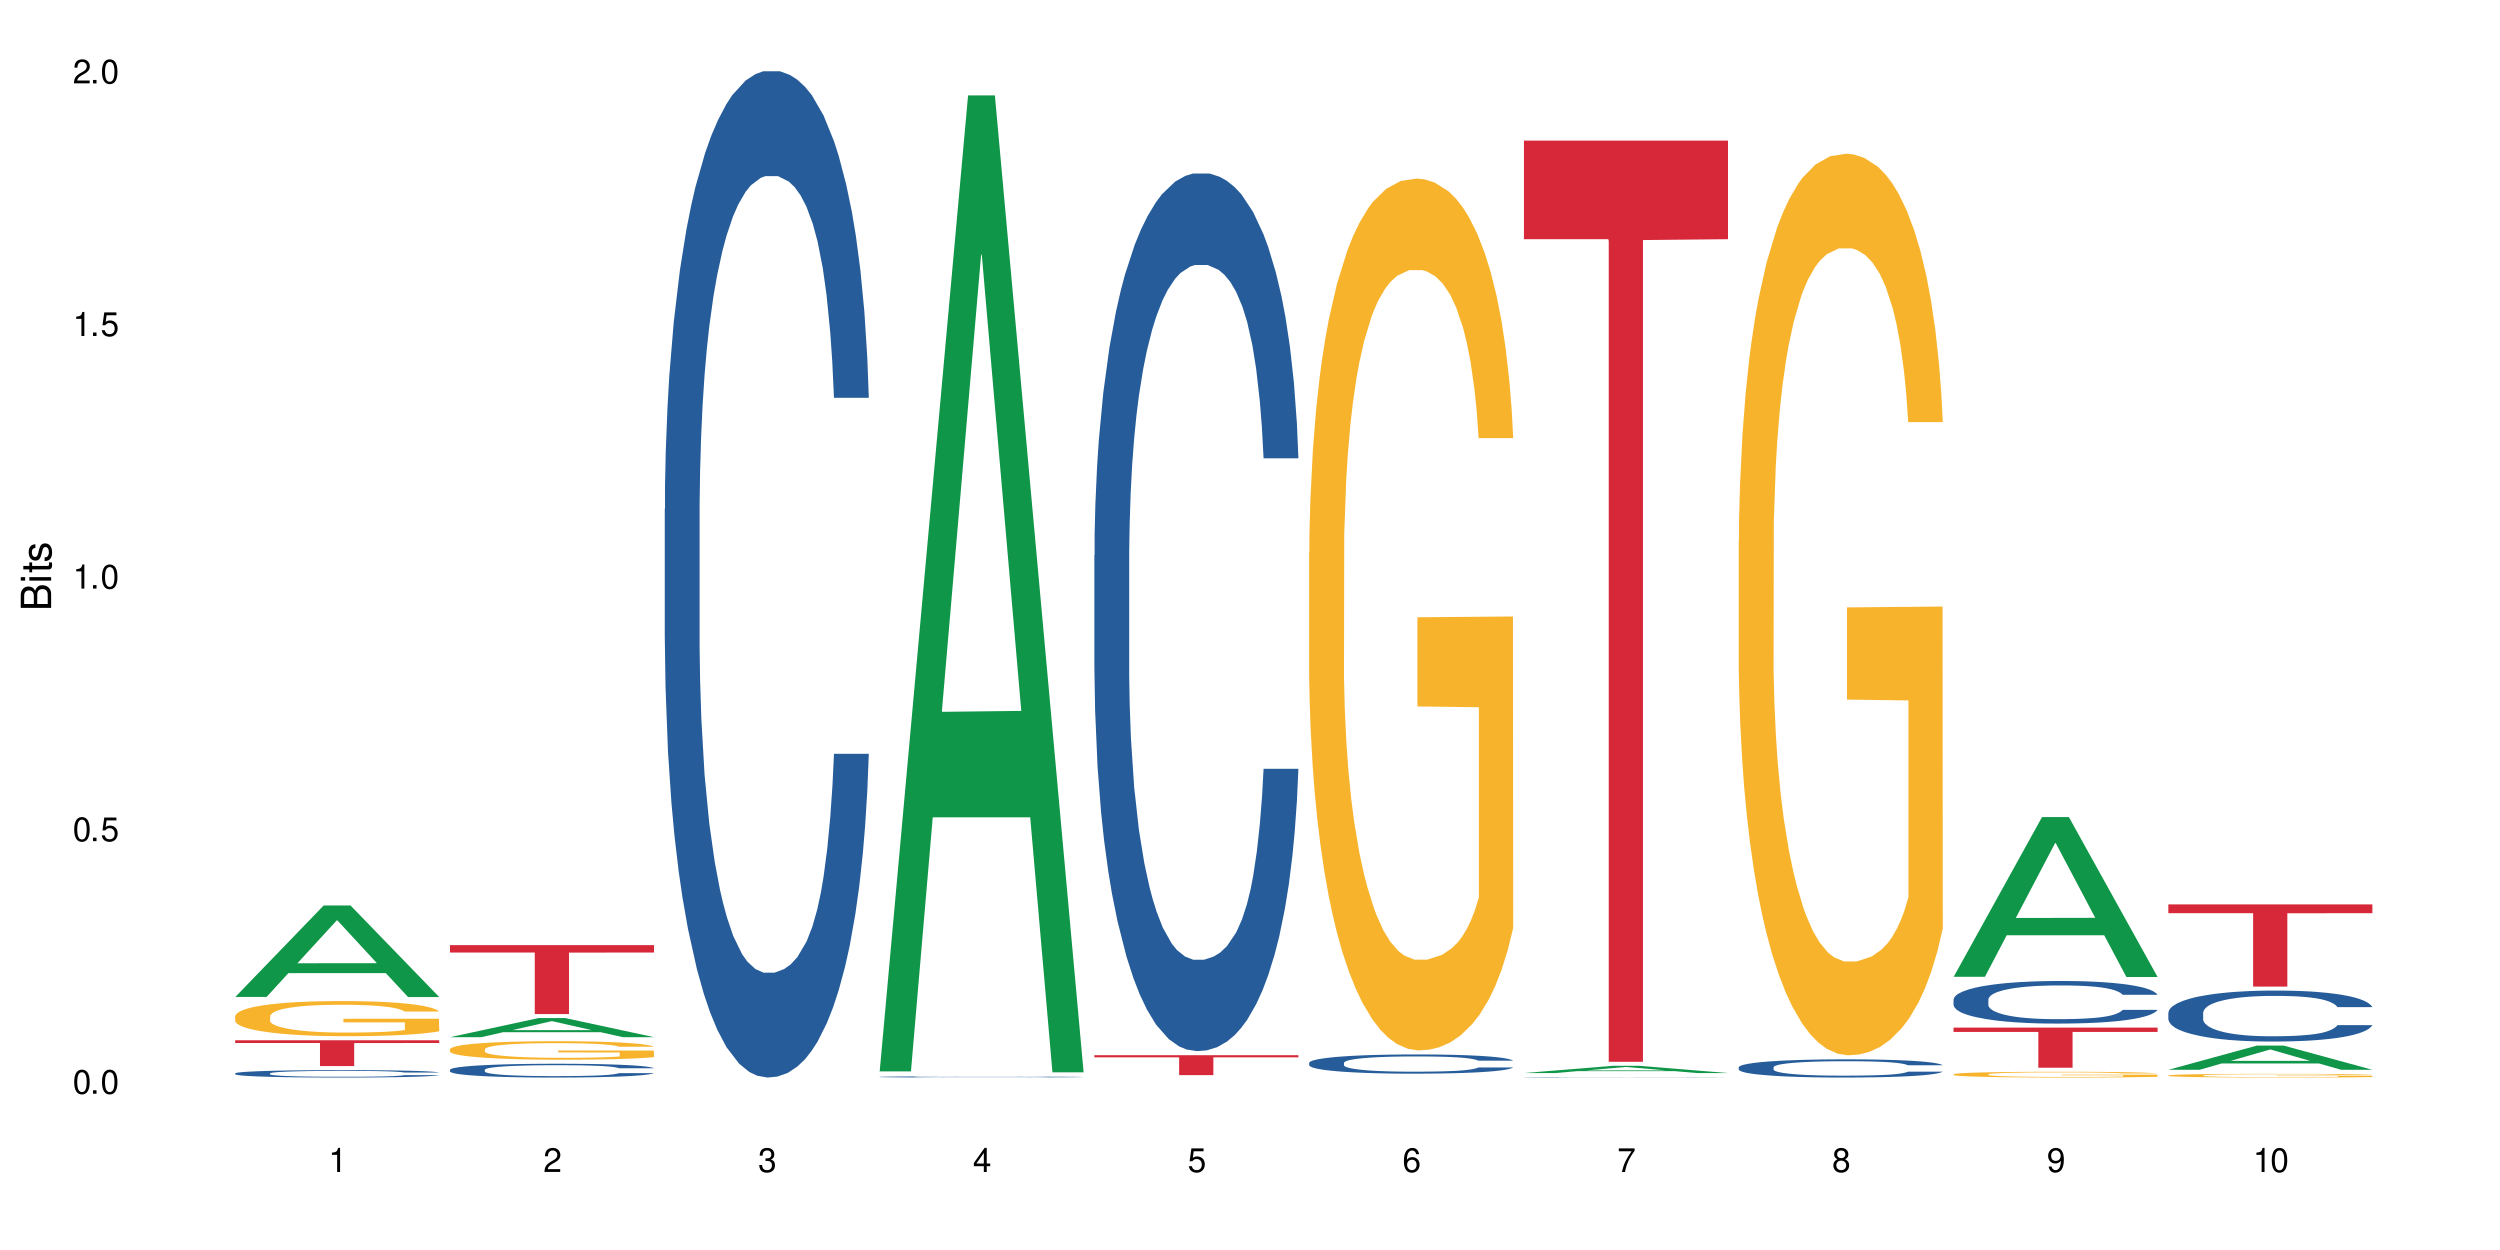
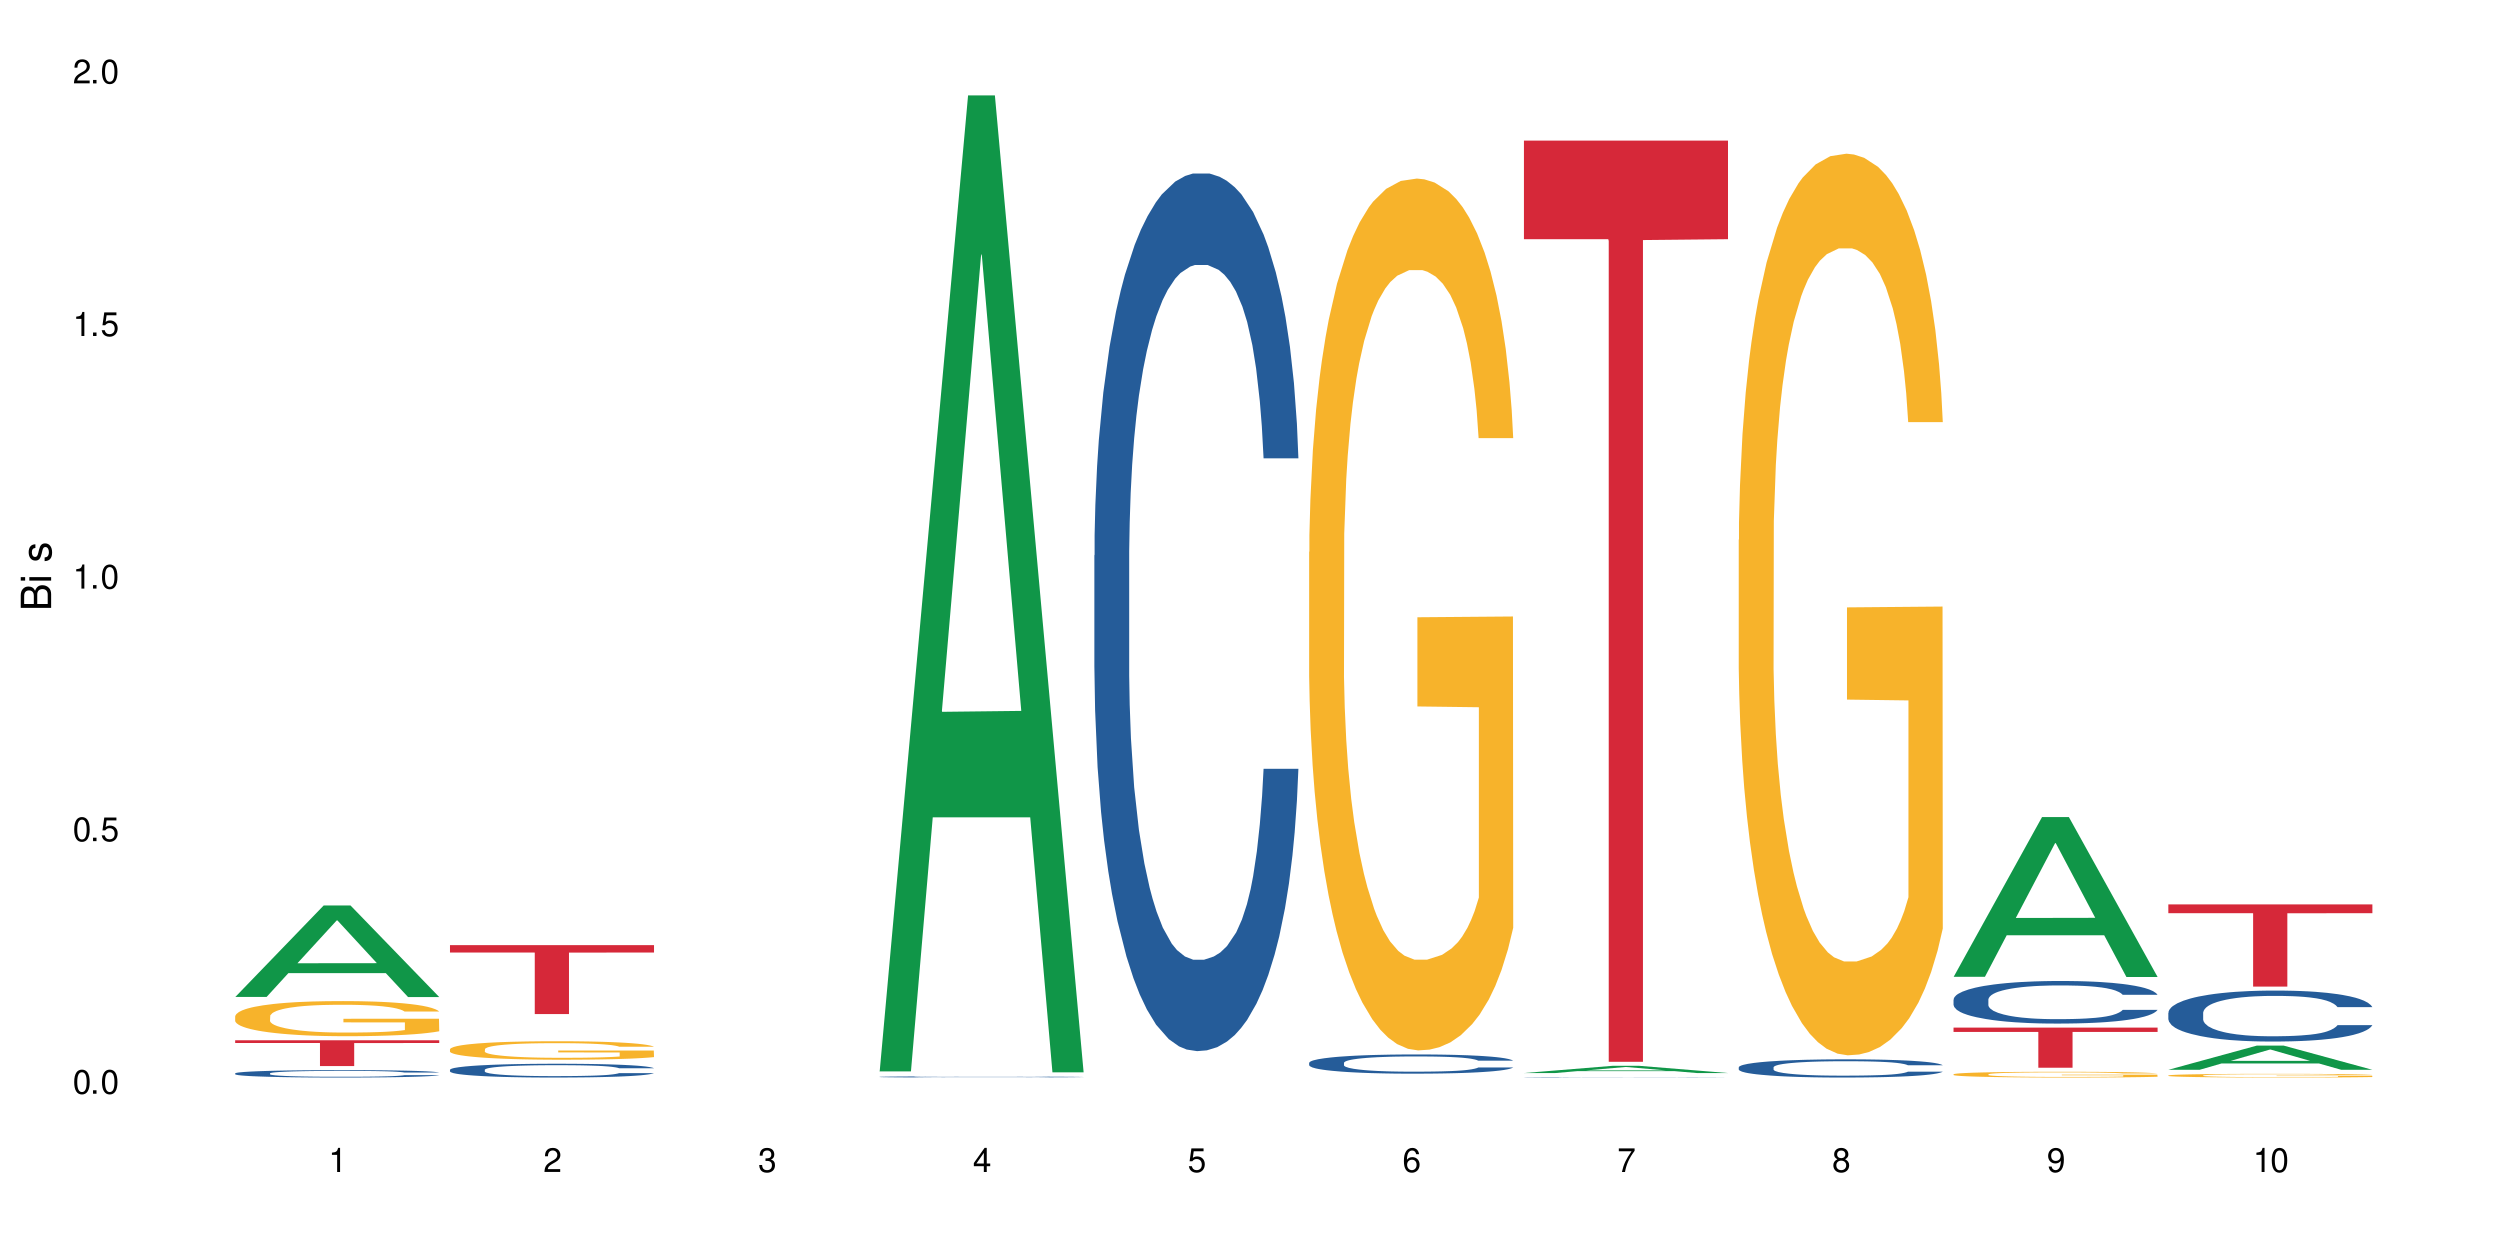
<svg xmlns="http://www.w3.org/2000/svg" xmlns:xlink="http://www.w3.org/1999/xlink" width="720" height="360" viewBox="0 0 720 360">
  <defs>
    <g>
      <g id="glyph-0-0">
</g>
      <g id="glyph-0-1">
        <path d="M 2.641 -6.938 C 2 -6.938 1.422 -6.656 1.078 -6.172 C 0.641 -5.562 0.406 -4.641 0.406 -3.359 C 0.406 -1.016 1.188 0.219 2.641 0.219 C 4.078 0.219 4.859 -1.016 4.859 -3.297 C 4.859 -4.641 4.656 -5.547 4.203 -6.172 C 3.844 -6.656 3.281 -6.938 2.641 -6.938 Z M 2.641 -6.188 C 3.547 -6.188 4 -5.25 4 -3.375 C 4 -1.406 3.562 -0.484 2.625 -0.484 C 1.734 -0.484 1.281 -1.438 1.281 -3.344 C 1.281 -5.25 1.734 -6.188 2.641 -6.188 Z M 2.641 -6.188 " />
      </g>
      <g id="glyph-0-2">
        <path d="M 1.828 -1 L 0.828 -1 L 0.828 0 L 1.828 0 Z M 1.828 -1 " />
      </g>
      <g id="glyph-0-3">
        <path d="M 4.562 -6.797 L 1.062 -6.797 L 0.547 -3.094 L 1.328 -3.094 C 1.719 -3.562 2.047 -3.734 2.578 -3.734 C 3.484 -3.734 4.062 -3.109 4.062 -2.094 C 4.062 -1.125 3.484 -0.531 2.578 -0.531 C 1.828 -0.531 1.375 -0.906 1.188 -1.672 L 0.328 -1.672 C 0.453 -1.109 0.547 -0.844 0.75 -0.594 C 1.125 -0.078 1.828 0.219 2.594 0.219 C 3.969 0.219 4.922 -0.781 4.922 -2.219 C 4.922 -3.562 4.031 -4.484 2.719 -4.484 C 2.25 -4.484 1.859 -4.359 1.469 -4.062 L 1.734 -5.969 L 4.562 -5.969 Z M 4.562 -6.797 " />
      </g>
      <g id="glyph-0-4">
        <path d="M 2.484 -4.938 L 2.484 0 L 3.328 0 L 3.328 -6.938 L 2.766 -6.938 C 2.469 -5.875 2.281 -5.734 0.984 -5.562 L 0.984 -4.938 Z M 2.484 -4.938 " />
      </g>
      <g id="glyph-0-5">
        <path d="M 4.859 -0.828 L 1.281 -0.828 C 1.359 -1.406 1.672 -1.781 2.5 -2.281 L 3.469 -2.828 C 4.406 -3.344 4.906 -4.062 4.906 -4.906 C 4.906 -5.484 4.672 -6.031 4.266 -6.406 C 3.859 -6.766 3.375 -6.938 2.719 -6.938 C 1.859 -6.938 1.219 -6.625 0.844 -6.031 C 0.609 -5.672 0.5 -5.234 0.484 -4.531 L 1.328 -4.531 C 1.359 -5.016 1.406 -5.281 1.531 -5.516 C 1.75 -5.938 2.188 -6.203 2.703 -6.203 C 3.469 -6.203 4.031 -5.641 4.031 -4.891 C 4.031 -4.344 3.719 -3.859 3.125 -3.516 L 2.234 -3 C 0.812 -2.172 0.406 -1.531 0.328 -0.016 L 4.859 -0.016 Z M 4.859 -0.828 " />
      </g>
      <g id="glyph-0-6">
        <path d="M 2.125 -3.188 L 2.578 -3.188 C 3.5 -3.188 3.984 -2.766 3.984 -1.922 C 3.984 -1.062 3.469 -0.531 2.594 -0.531 C 1.656 -0.531 1.203 -1 1.156 -2.016 L 0.312 -2.016 C 0.344 -1.453 0.438 -1.094 0.609 -0.781 C 0.953 -0.109 1.625 0.219 2.547 0.219 C 3.953 0.219 4.859 -0.625 4.859 -1.938 C 4.859 -2.828 4.516 -3.297 3.703 -3.594 C 4.344 -3.844 4.656 -4.328 4.656 -5.031 C 4.656 -6.219 3.875 -6.938 2.578 -6.938 C 1.203 -6.938 0.484 -6.172 0.453 -4.703 L 1.297 -4.703 C 1.312 -5.125 1.344 -5.359 1.453 -5.578 C 1.641 -5.969 2.062 -6.203 2.594 -6.203 C 3.344 -6.203 3.797 -5.75 3.797 -5 C 3.797 -4.516 3.609 -4.219 3.25 -4.047 C 3.016 -3.953 2.703 -3.922 2.125 -3.906 Z M 2.125 -3.188 " />
      </g>
      <g id="glyph-0-7">
        <path d="M 3.141 -1.672 L 3.141 0 L 3.984 0 L 3.984 -1.672 L 4.984 -1.672 L 4.984 -2.438 L 3.984 -2.438 L 3.984 -6.938 L 3.359 -6.938 L 0.266 -2.578 L 0.266 -1.672 Z M 3.141 -2.438 L 1 -2.438 L 3.141 -5.5 Z M 3.141 -2.438 " />
      </g>
      <g id="glyph-0-8">
        <path d="M 4.781 -5.125 C 4.609 -6.266 3.891 -6.938 2.844 -6.938 C 2.094 -6.938 1.422 -6.578 1.031 -5.953 C 0.594 -5.266 0.406 -4.422 0.406 -3.172 C 0.406 -2 0.578 -1.25 0.984 -0.641 C 1.359 -0.078 1.953 0.219 2.703 0.219 C 3.984 0.219 4.922 -0.75 4.922 -2.094 C 4.922 -3.375 4.062 -4.281 2.844 -4.281 C 2.172 -4.281 1.641 -4.031 1.281 -3.516 C 1.281 -5.234 1.828 -6.188 2.797 -6.188 C 3.391 -6.188 3.797 -5.797 3.938 -5.125 Z M 2.734 -3.531 C 3.547 -3.531 4.062 -2.953 4.062 -2.031 C 4.062 -1.156 3.484 -0.531 2.703 -0.531 C 1.922 -0.531 1.328 -1.188 1.328 -2.078 C 1.328 -2.938 1.906 -3.531 2.734 -3.531 Z M 2.734 -3.531 " />
      </g>
      <g id="glyph-0-9">
        <path d="M 4.984 -6.797 L 0.438 -6.797 L 0.438 -5.969 L 4.109 -5.969 C 2.5 -3.656 1.828 -2.234 1.328 0 L 2.219 0 C 2.594 -2.172 3.453 -4.047 4.984 -6.094 Z M 4.984 -6.797 " />
      </g>
      <g id="glyph-0-10">
        <path d="M 3.75 -3.656 C 4.469 -4.094 4.688 -4.438 4.688 -5.078 C 4.688 -6.172 3.844 -6.938 2.641 -6.938 C 1.438 -6.938 0.594 -6.172 0.594 -5.094 C 0.594 -4.438 0.812 -4.094 1.516 -3.656 C 0.734 -3.266 0.359 -2.703 0.359 -1.922 C 0.359 -0.656 1.281 0.219 2.641 0.219 C 3.984 0.219 4.922 -0.656 4.922 -1.922 C 4.922 -2.703 4.531 -3.266 3.75 -3.656 Z M 2.641 -6.188 C 3.359 -6.188 3.812 -5.75 3.812 -5.062 C 3.812 -4.406 3.344 -3.984 2.641 -3.984 C 1.922 -3.984 1.453 -4.406 1.453 -5.078 C 1.453 -5.75 1.922 -6.188 2.641 -6.188 Z M 2.641 -3.266 C 3.484 -3.266 4.062 -2.719 4.062 -1.906 C 4.062 -1.078 3.484 -0.531 2.625 -0.531 C 1.797 -0.531 1.219 -1.094 1.219 -1.906 C 1.219 -2.719 1.781 -3.266 2.641 -3.266 Z M 2.641 -3.266 " />
      </g>
      <g id="glyph-0-11">
        <path d="M 0.516 -1.578 C 0.672 -0.453 1.406 0.219 2.438 0.219 C 3.188 0.219 3.859 -0.141 4.266 -0.766 C 4.688 -1.453 4.891 -2.297 4.891 -3.547 C 4.891 -4.719 4.703 -5.453 4.312 -6.078 C 3.938 -6.641 3.344 -6.938 2.594 -6.938 C 1.297 -6.938 0.359 -5.969 0.359 -4.625 C 0.359 -3.344 1.234 -2.453 2.453 -2.453 C 3.094 -2.453 3.578 -2.672 4.016 -3.203 C 4 -1.484 3.469 -0.531 2.5 -0.531 C 1.906 -0.531 1.484 -0.906 1.359 -1.578 Z M 2.578 -6.203 C 3.375 -6.203 3.969 -5.531 3.969 -4.641 C 3.969 -3.797 3.391 -3.188 2.547 -3.188 C 1.734 -3.188 1.234 -3.766 1.234 -4.688 C 1.234 -5.562 1.797 -6.203 2.578 -6.203 Z M 2.578 -6.203 " />
      </g>
      <g id="glyph-1-0">
</g>
      <g id="glyph-1-1">
        <path d="M 0 -0.953 L 0 -4.891 C 0 -5.719 -0.234 -6.344 -0.734 -6.797 C -1.188 -7.234 -1.812 -7.469 -2.5 -7.469 C -3.547 -7.469 -4.188 -7 -4.625 -5.875 C -4.984 -6.688 -5.625 -7.094 -6.531 -7.094 C -7.172 -7.094 -7.734 -6.859 -8.141 -6.391 C -8.562 -5.922 -8.75 -5.344 -8.75 -4.5 L -8.75 -0.953 Z M -4.984 -2.062 L -7.766 -2.062 L -7.766 -4.219 C -7.766 -4.844 -7.688 -5.203 -7.453 -5.5 C -7.219 -5.812 -6.859 -5.969 -6.375 -5.969 C -5.891 -5.969 -5.531 -5.812 -5.297 -5.5 C -5.062 -5.203 -4.984 -4.844 -4.984 -4.219 Z M -0.984 -2.062 L -4 -2.062 L -4 -4.781 C -4 -5.766 -3.438 -6.359 -2.484 -6.359 C -1.547 -6.359 -0.984 -5.766 -0.984 -4.781 Z M -0.984 -2.062 " />
      </g>
      <g id="glyph-1-2">
        <path d="M -6.281 -1.797 L -6.281 -0.797 L 0 -0.797 L 0 -1.797 Z M -8.75 -1.797 L -8.75 -0.797 L -7.484 -0.797 L -7.484 -1.797 Z M -8.75 -1.797 " />
      </g>
      <g id="glyph-1-3">
-         <path d="M -6.281 -3.047 L -6.281 -2.016 L -8.016 -2.016 L -8.016 -1.016 L -6.281 -1.016 L -6.281 -0.172 L -5.469 -0.172 L -5.469 -1.016 L -0.719 -1.016 C -0.078 -1.016 0.281 -1.453 0.281 -2.234 C 0.281 -2.5 0.25 -2.719 0.188 -3.047 L -0.641 -3.047 C -0.609 -2.906 -0.594 -2.766 -0.594 -2.562 C -0.594 -2.141 -0.719 -2.016 -1.156 -2.016 L -5.469 -2.016 L -5.469 -3.047 Z M -6.281 -3.047 " />
-       </g>
+         </g>
      <g id="glyph-1-4">
        <path d="M -4.531 -5.25 C -5.766 -5.25 -6.469 -4.422 -6.469 -2.969 C -6.469 -1.516 -5.719 -0.562 -4.547 -0.562 C -3.562 -0.562 -3.094 -1.062 -2.734 -2.562 L -2.516 -3.484 C -2.344 -4.188 -2.094 -4.469 -1.641 -4.469 C -1.047 -4.469 -0.641 -3.875 -0.641 -3 C -0.641 -2.453 -0.797 -2 -1.062 -1.75 C -1.25 -1.594 -1.422 -1.531 -1.875 -1.469 L -1.875 -0.406 C -0.422 -0.453 0.281 -1.266 0.281 -2.922 C 0.281 -4.5 -0.5 -5.516 -1.719 -5.516 C -2.656 -5.516 -3.172 -4.984 -3.469 -3.734 L -3.703 -2.766 C -3.891 -1.953 -4.156 -1.609 -4.594 -1.609 C -5.188 -1.609 -5.547 -2.125 -5.547 -2.938 C -5.547 -3.75 -5.203 -4.172 -4.531 -4.203 Z M -4.531 -5.25 " />
      </g>
    </g>
  </defs>
  <rect x="-72" y="-36" width="864" height="432" fill="rgb(100%, 100%, 100%)" fill-opacity="1" />
  <path fill-rule="nonzero" fill="rgb(6.275%, 58.824%, 28.235%)" fill-opacity="1" d="M 67.73 287.125 L 67.793 287.102 L 93.223 260.773 L 100.945 260.773 L 126.5 287.152 L 117.52 287.152 L 111.117 280.266 L 83.051 280.266 L 76.773 287.125 L 67.73 287.125 L 85.75 277.418 L 108.543 277.391 L 97.176 265.082 L 97.051 265.059 L 96.926 265.133 L 85.688 277.391 L 85.75 277.418 Z M 67.73 287.125 " />
  <path fill-rule="nonzero" fill="rgb(14.51%, 36.078%, 60%)" fill-opacity="1" d="M 67.73 309.125 L 67.801 309.121 L 67.801 309.074 L 68.02 309 L 68.52 308.906 L 69.02 308.844 L 70.312 308.727 L 72.102 308.617 L 73.965 308.531 L 75.328 308.48 L 76.547 308.441 L 79.34 308.367 L 81.133 308.332 L 83.066 308.297 L 85.434 308.266 L 87.152 308.246 L 91.023 308.215 L 93.891 308.199 L 96.113 308.195 L 100.914 308.195 L 103.781 308.203 L 105.859 308.211 L 108.152 308.227 L 110.086 308.246 L 113.457 308.289 L 116.465 308.344 L 117.828 308.375 L 119.977 308.434 L 121.625 308.492 L 122.773 308.543 L 124.062 308.617 L 125.207 308.703 L 126.07 308.805 L 126.5 308.887 L 116.465 308.887 L 115.965 308.809 L 115.391 308.75 L 114.316 308.668 L 113.238 308.613 L 111.734 308.555 L 110.375 308.52 L 108.512 308.48 L 106.863 308.457 L 105.141 308.441 L 103.492 308.43 L 100.34 308.418 L 96.684 308.418 L 95.324 308.422 L 92.527 308.438 L 91.023 308.449 L 88.871 308.477 L 87.367 308.504 L 85.578 308.543 L 84.359 308.574 L 82.852 308.625 L 81.777 308.672 L 80.559 308.734 L 79.844 308.785 L 79.199 308.84 L 78.625 308.902 L 78.195 308.973 L 77.906 309.043 L 77.766 309.113 L 77.766 309.418 L 77.906 309.488 L 78.266 309.57 L 79.199 309.688 L 80.559 309.793 L 82.137 309.875 L 83.641 309.934 L 84.5 309.961 L 85.648 309.992 L 87.441 310.031 L 90.02 310.07 L 91.523 310.086 L 93.816 310.102 L 96.184 310.109 L 99.336 310.109 L 102.133 310.102 L 103.996 310.094 L 105.93 310.078 L 108.582 310.043 L 110.23 310.012 L 111.664 309.977 L 112.738 309.938 L 113.457 309.906 L 114.531 309.844 L 115.391 309.777 L 116.035 309.711 L 116.465 309.645 L 126.5 309.645 L 126.07 309.723 L 125.422 309.797 L 124.777 309.855 L 123.777 309.926 L 122.629 309.984 L 120.98 310.055 L 119.617 310.098 L 117.828 310.148 L 116.18 310.184 L 114.387 310.219 L 111.734 310.258 L 110.016 310.277 L 108.152 310.293 L 105.93 310.309 L 103.137 310.324 L 100.125 310.332 L 97.328 310.332 L 94.32 310.328 L 92.098 310.32 L 89.16 310.305 L 85.504 310.27 L 82.852 310.23 L 80.773 310.195 L 78.984 310.156 L 76.977 310.102 L 74.395 310.016 L 72.82 309.949 L 71.746 309.895 L 70.527 309.816 L 69.664 309.75 L 68.664 309.641 L 67.945 309.5 L 67.73 309.395 Z M 67.73 309.125 " />
  <path fill-rule="nonzero" fill="rgb(96.863%, 70.196%, 16.863%)" fill-opacity="1" d="M 67.73 292.648 L 67.801 292.637 L 67.801 292.453 L 68.09 292.039 L 68.805 291.465 L 69.738 290.992 L 70.742 290.625 L 71.387 290.43 L 72.461 290.152 L 73.395 289.949 L 75.758 289.535 L 78.77 289.145 L 80.418 288.98 L 82.281 288.824 L 84.93 288.648 L 86.148 288.582 L 89.875 288.434 L 94.105 288.344 L 98.762 288.316 L 100.914 288.324 L 103.852 288.359 L 107.863 288.461 L 110.16 288.555 L 111.949 288.648 L 113.812 288.77 L 116.105 288.953 L 118.258 289.176 L 119.977 289.395 L 121.695 289.672 L 123.129 289.969 L 124.348 290.293 L 125.422 290.68 L 126.07 291.004 L 126.5 291.328 L 116.535 291.328 L 115.965 291.004 L 115.32 290.754 L 114.242 290.449 L 113.168 290.227 L 112.094 290.051 L 110.086 289.812 L 108.367 289.664 L 106.215 289.535 L 104.137 289.453 L 101.773 289.395 L 100.34 289.379 L 96.543 289.379 L 93.102 289.441 L 91.094 289.516 L 89.66 289.59 L 87.656 289.727 L 86.438 289.84 L 85.719 289.914 L 83.57 290.199 L 82.137 290.457 L 81.348 290.633 L 80.344 290.91 L 79.629 291.16 L 78.84 291.531 L 78.41 291.809 L 77.836 292.434 L 77.766 294.098 L 77.98 294.449 L 78.41 294.828 L 78.984 295.16 L 79.844 295.512 L 80.703 295.777 L 82.207 296.141 L 83.496 296.379 L 84.5 296.535 L 86.438 296.785 L 87.227 296.867 L 89.09 297.035 L 91.023 297.164 L 93.387 297.277 L 95.18 297.332 L 98.047 297.379 L 101.703 297.379 L 106 297.32 L 108.727 297.246 L 110.59 297.176 L 111.809 297.109 L 113.312 297.008 L 114.387 296.914 L 115.391 296.812 L 116.609 296.656 L 116.609 294.449 L 98.906 294.441 L 98.906 293.406 L 126.426 293.395 L 126.5 297.008 L 124.992 297.258 L 123.129 297.496 L 121.34 297.684 L 119.477 297.84 L 116.824 298.016 L 114.672 298.125 L 111.375 298.254 L 108.367 298.336 L 105.215 298.395 L 102.418 298.422 L 99.121 298.43 L 96.184 298.41 L 93.031 298.355 L 90.52 298.281 L 88.227 298.191 L 85.934 298.07 L 83.066 297.875 L 81.203 297.719 L 79.27 297.523 L 77.336 297.293 L 75.613 297.043 L 74.469 296.852 L 73.32 296.629 L 72.102 296.352 L 70.957 296.039 L 70.098 295.75 L 69.309 295.43 L 68.734 295.125 L 68.16 294.707 L 67.875 294.375 L 67.73 294.09 Z M 67.73 292.648 " />
  <path fill-rule="nonzero" fill="rgb(83.922%, 15.686%, 22.353%)" fill-opacity="1" d="M 67.73 299.594 L 126.5 299.594 L 126.5 300.391 L 102.008 300.398 L 102.008 307.031 L 92.152 307.031 L 92.152 300.402 L 92.008 300.391 L 67.73 300.391 Z M 67.73 299.594 " />
-   <path fill-rule="nonzero" fill="rgb(6.275%, 58.824%, 28.235%)" fill-opacity="1" d="M 129.594 298.707 L 129.656 298.699 L 155.082 293.207 L 162.805 293.207 L 188.359 298.711 L 179.383 298.711 L 172.977 297.273 L 144.91 297.273 L 138.633 298.707 L 129.594 298.707 L 147.613 296.68 L 170.402 296.676 L 159.039 294.105 L 158.914 294.102 L 158.789 294.117 L 147.547 296.676 L 147.613 296.68 Z M 129.594 298.707 " />
  <path fill-rule="nonzero" fill="rgb(14.51%, 36.078%, 60%)" fill-opacity="1" d="M 129.594 308.09 L 129.664 308.086 L 129.664 308 L 129.879 307.863 L 130.379 307.688 L 130.883 307.566 L 132.172 307.355 L 133.965 307.148 L 135.828 306.988 L 137.188 306.895 L 138.406 306.82 L 141.203 306.688 L 142.992 306.617 L 144.93 306.555 L 147.293 306.496 L 149.016 306.457 L 152.883 306.398 L 155.75 306.375 L 157.973 306.363 L 162.773 306.363 L 165.641 306.379 L 167.719 306.398 L 170.012 306.426 L 171.949 306.457 L 175.316 306.539 L 178.324 306.641 L 179.688 306.699 L 181.836 306.809 L 183.484 306.918 L 184.633 307.012 L 185.922 307.148 L 187.07 307.312 L 187.93 307.496 L 188.359 307.652 L 178.324 307.652 L 177.824 307.508 L 177.25 307.395 L 176.176 307.246 L 175.102 307.141 L 173.598 307.035 L 172.234 306.965 L 170.371 306.898 L 168.723 306.855 L 167.004 306.82 L 165.355 306.801 L 162.199 306.777 L 158.547 306.777 L 157.184 306.785 L 154.391 306.812 L 152.883 306.84 L 150.734 306.891 L 149.23 306.938 L 147.438 307.008 L 146.219 307.07 L 144.715 307.164 L 143.641 307.25 L 142.422 307.367 L 141.703 307.461 L 141.059 307.562 L 140.484 307.68 L 140.055 307.809 L 139.77 307.941 L 139.625 308.074 L 139.625 308.633 L 139.77 308.766 L 140.129 308.918 L 141.059 309.141 L 142.422 309.332 L 143.996 309.484 L 145.504 309.594 L 146.363 309.645 L 147.508 309.703 L 149.301 309.773 L 151.879 309.848 L 153.387 309.875 L 155.68 309.906 L 158.043 309.918 L 161.199 309.918 L 163.992 309.906 L 165.855 309.887 L 167.789 309.855 L 170.441 309.797 L 172.09 309.738 L 173.523 309.668 L 174.598 309.602 L 175.316 309.543 L 176.391 309.43 L 177.25 309.305 L 177.895 309.18 L 178.324 309.055 L 188.359 309.055 L 187.93 309.199 L 187.285 309.344 L 186.641 309.449 L 185.637 309.574 L 184.488 309.688 L 182.84 309.812 L 181.48 309.898 L 179.688 309.988 L 178.039 310.059 L 176.246 310.117 L 173.598 310.191 L 171.875 310.227 L 170.012 310.262 L 167.789 310.289 L 164.996 310.312 L 161.984 310.328 L 159.191 310.332 L 156.18 310.324 L 153.957 310.312 L 151.02 310.277 L 147.367 310.211 L 144.715 310.145 L 142.637 310.074 L 140.844 310.004 L 138.836 309.906 L 136.258 309.746 L 134.68 309.621 L 133.605 309.52 L 132.387 309.379 L 131.527 309.25 L 130.523 309.047 L 129.809 308.789 L 129.594 308.59 Z M 129.594 308.09 " />
  <path fill-rule="nonzero" fill="rgb(96.863%, 70.196%, 16.863%)" fill-opacity="1" d="M 129.594 302.156 L 129.664 302.152 L 129.664 302.055 L 129.949 301.836 L 130.668 301.531 L 131.598 301.285 L 132.602 301.09 L 133.246 300.988 L 134.32 300.844 L 135.254 300.734 L 137.617 300.516 L 140.629 300.312 L 142.277 300.227 L 144.141 300.141 L 146.793 300.051 L 148.012 300.016 L 151.738 299.938 L 155.965 299.891 L 160.625 299.875 L 162.773 299.879 L 165.711 299.898 L 169.727 299.953 L 172.02 300 L 173.812 300.051 L 175.676 300.113 L 177.969 300.211 L 180.117 300.328 L 181.836 300.445 L 183.559 300.59 L 184.992 300.746 L 186.211 300.914 L 187.285 301.121 L 187.93 301.289 L 188.359 301.461 L 178.398 301.461 L 177.824 301.289 L 177.18 301.16 L 176.105 300.996 L 175.031 300.883 L 173.953 300.789 L 171.949 300.664 L 170.227 300.586 L 168.078 300.516 L 166 300.473 L 163.633 300.445 L 162.199 300.434 L 158.402 300.434 L 154.961 300.469 L 152.957 300.508 L 151.523 300.547 L 149.516 300.617 L 148.297 300.676 L 147.582 300.715 L 145.43 300.867 L 143.996 301.004 L 143.207 301.094 L 142.207 301.242 L 141.488 301.371 L 140.699 301.566 L 140.27 301.715 L 139.695 302.043 L 139.625 302.918 L 139.84 303.105 L 140.27 303.305 L 140.844 303.477 L 141.703 303.664 L 142.562 303.805 L 144.07 303.992 L 145.359 304.121 L 146.363 304.203 L 148.297 304.336 L 149.086 304.379 L 150.949 304.465 L 152.883 304.535 L 155.25 304.594 L 157.039 304.621 L 159.906 304.645 L 163.562 304.645 L 167.863 304.617 L 170.586 304.578 L 172.449 304.539 L 173.668 304.504 L 175.172 304.449 L 176.246 304.402 L 177.25 304.348 L 178.469 304.266 L 178.469 303.105 L 160.766 303.098 L 160.766 302.555 L 188.289 302.551 L 188.359 304.449 L 186.855 304.582 L 184.992 304.707 L 183.199 304.805 L 181.336 304.891 L 178.684 304.98 L 176.535 305.039 L 173.238 305.109 L 170.227 305.152 L 167.074 305.18 L 164.277 305.195 L 160.984 305.199 L 158.043 305.191 L 154.891 305.16 L 152.383 305.121 L 150.09 305.074 L 147.797 305.012 L 144.93 304.906 L 143.066 304.824 L 141.129 304.723 L 139.195 304.602 L 137.477 304.469 L 136.328 304.367 L 135.184 304.25 L 133.965 304.105 L 132.816 303.941 L 131.957 303.789 L 131.168 303.621 L 130.594 303.457 L 130.023 303.238 L 129.734 303.066 L 129.594 302.914 Z M 129.594 302.156 " />
  <path fill-rule="nonzero" fill="rgb(83.922%, 15.686%, 22.353%)" fill-opacity="1" d="M 129.594 272.207 L 188.359 272.207 L 188.359 274.328 L 163.867 274.348 L 163.867 292.043 L 154.012 292.043 L 154.012 274.367 L 153.871 274.328 L 129.594 274.328 Z M 129.594 272.207 " />
-   <path fill-rule="nonzero" fill="rgb(14.51%, 36.078%, 60%)" fill-opacity="1" d="M 191.453 146.621 L 191.523 146.355 L 191.523 140 L 191.738 129.934 L 192.242 117.215 L 192.742 108.477 L 194.031 92.844 L 195.824 77.746 L 197.688 66.09 L 199.051 59.203 L 200.27 53.902 L 203.062 44.102 L 204.855 39.07 L 206.789 34.566 L 209.156 30.062 L 210.875 27.414 L 214.746 23.176 L 217.613 21.32 L 219.832 20.527 L 224.637 20.527 L 227.5 21.586 L 229.582 22.91 L 231.875 25.031 L 233.809 27.414 L 237.176 33.242 L 240.188 40.66 L 241.547 44.898 L 243.699 53.109 L 245.348 61.055 L 246.492 67.945 L 247.785 77.746 L 248.93 89.668 L 249.789 103.176 L 250.219 114.566 L 240.188 114.566 L 239.684 103.973 L 239.113 95.758 L 238.035 84.898 L 236.961 77.215 L 235.457 69.535 L 234.094 64.5 L 232.23 59.469 L 230.582 56.289 L 228.863 53.902 L 227.215 52.316 L 224.062 50.727 L 220.406 50.727 L 219.043 51.254 L 216.25 53.375 L 214.746 55.23 L 212.594 58.938 L 211.09 62.383 L 209.297 67.68 L 208.078 72.184 L 206.574 79.07 L 205.5 85.164 L 204.281 93.906 L 203.566 100.527 L 202.918 107.945 L 202.348 116.688 L 201.918 125.957 L 201.629 135.762 L 201.484 145.297 L 201.484 186.355 L 201.629 195.895 L 201.988 207.02 L 202.918 223.18 L 204.281 237.219 L 205.859 248.344 L 207.363 256.293 L 208.223 260 L 209.371 264.238 L 211.16 269.535 L 213.742 274.836 L 215.246 276.953 L 217.539 279.074 L 219.906 280.133 L 223.059 280.133 L 225.852 279.074 L 227.715 277.75 L 229.652 275.629 L 232.305 271.125 L 233.953 266.887 L 235.387 261.855 L 236.461 256.82 L 237.176 252.582 L 238.254 244.371 L 239.113 235.363 L 239.758 226.094 L 240.188 217.086 L 250.219 217.086 L 249.789 227.684 L 249.145 238.012 L 248.5 245.695 L 247.496 254.969 L 246.352 263.18 L 244.703 272.449 L 243.34 278.543 L 241.547 285.168 L 239.898 290.199 L 238.109 294.703 L 235.457 300 L 233.738 302.648 L 231.875 305.035 L 229.652 307.152 L 226.855 309.008 L 223.848 310.066 L 221.051 310.332 L 218.043 309.801 L 215.82 308.742 L 212.883 306.359 L 209.227 301.59 L 206.574 296.559 L 204.496 291.523 L 202.703 286.227 L 200.699 279.074 L 198.117 267.418 L 196.543 258.41 L 195.465 250.992 L 194.246 240.664 L 193.387 231.391 L 192.383 216.555 L 191.668 197.746 L 191.453 183.18 Z M 191.453 146.621 " />
  <path fill-rule="nonzero" fill="rgb(6.275%, 58.824%, 28.235%)" fill-opacity="1" d="M 253.312 308.559 L 253.375 308.297 L 278.805 27.477 L 286.527 27.477 L 312.082 308.824 L 303.102 308.824 L 296.699 235.383 L 268.633 235.383 L 262.355 308.559 L 253.312 308.559 L 271.332 205.004 L 294.125 204.738 L 282.762 73.441 L 282.633 73.18 L 282.508 73.969 L 271.27 204.738 L 271.332 205.004 Z M 253.312 308.559 " />
  <path fill-rule="nonzero" fill="rgb(14.51%, 36.078%, 60%)" fill-opacity="1" d="M 253.312 310.137 L 253.387 310.137 L 253.387 310.129 L 253.602 310.117 L 254.102 310.102 L 254.605 310.094 L 255.895 310.074 L 257.684 310.055 L 259.547 310.043 L 260.91 310.035 L 262.129 310.027 L 264.922 310.016 L 266.715 310.012 L 268.652 310.004 L 271.016 310 L 272.734 309.996 L 276.605 309.992 L 279.473 309.988 L 289.363 309.988 L 291.441 309.992 L 293.734 309.992 L 295.668 309.996 L 299.039 310.004 L 302.047 310.012 L 303.41 310.016 L 305.559 310.027 L 307.207 310.035 L 308.355 310.043 L 309.645 310.055 L 310.793 310.07 L 311.652 310.086 L 312.082 310.102 L 302.047 310.102 L 301.547 310.086 L 300.973 310.078 L 298.824 310.055 L 297.316 310.047 L 295.957 310.039 L 294.094 310.035 L 292.445 310.031 L 290.723 310.027 L 289.074 310.027 L 285.922 310.023 L 280.906 310.023 L 278.109 310.027 L 276.605 310.031 L 274.457 310.035 L 272.949 310.039 L 271.16 310.043 L 269.941 310.051 L 268.434 310.059 L 267.359 310.066 L 266.141 310.074 L 265.426 310.082 L 264.781 310.094 L 264.207 310.102 L 263.777 310.113 L 263.492 310.125 L 263.348 310.137 L 263.348 310.184 L 263.492 310.195 L 263.848 310.211 L 264.781 310.23 L 266.141 310.246 L 267.719 310.258 L 269.223 310.27 L 270.082 310.273 L 271.23 310.277 L 273.023 310.285 L 275.602 310.289 L 277.105 310.293 L 279.402 310.297 L 287.715 310.297 L 289.578 310.293 L 291.512 310.293 L 294.164 310.285 L 295.812 310.281 L 297.246 310.273 L 298.32 310.27 L 299.039 310.266 L 300.113 310.254 L 300.973 310.242 L 302.047 310.223 L 312.082 310.223 L 311.652 310.234 L 311.008 310.246 L 310.363 310.254 L 309.359 310.266 L 308.211 310.277 L 306.562 310.289 L 305.203 310.293 L 303.41 310.301 L 301.762 310.309 L 299.969 310.312 L 297.316 310.32 L 295.598 310.324 L 293.734 310.324 L 291.512 310.328 L 288.719 310.332 L 277.68 310.332 L 274.742 310.328 L 271.086 310.32 L 268.434 310.316 L 266.355 310.309 L 264.566 310.305 L 262.559 310.297 L 259.98 310.281 L 258.402 310.27 L 257.328 310.262 L 256.109 310.25 L 255.25 310.238 L 254.246 310.223 L 253.527 310.199 L 253.312 310.18 Z M 253.312 310.137 " />
  <path fill-rule="nonzero" fill="rgb(14.51%, 36.078%, 60%)" fill-opacity="1" d="M 315.176 159.953 L 315.246 159.719 L 315.246 154.176 L 315.461 145.395 L 315.961 134.305 L 316.465 126.684 L 317.754 113.051 L 319.547 99.883 L 321.41 89.715 L 322.77 83.711 L 323.988 79.09 L 326.785 70.539 L 328.578 66.152 L 330.512 62.223 L 332.875 58.297 L 334.598 55.984 L 338.465 52.289 L 341.332 50.672 L 343.555 49.977 L 348.355 49.977 L 351.223 50.902 L 353.301 52.059 L 355.594 53.906 L 357.531 55.984 L 360.898 61.066 L 363.91 67.535 L 365.27 71.234 L 367.422 78.395 L 369.07 85.328 L 370.215 91.332 L 371.504 99.883 L 372.652 110.277 L 373.512 122.062 L 373.941 131.996 L 363.91 131.996 L 363.406 122.754 L 362.832 115.594 L 361.758 106.121 L 360.684 99.418 L 359.18 92.719 L 357.816 88.328 L 355.953 83.941 L 354.305 81.168 L 352.586 79.09 L 350.938 77.703 L 347.785 76.316 L 344.129 76.316 L 342.766 76.777 L 339.973 78.625 L 338.465 80.242 L 336.316 83.477 L 334.812 86.48 L 333.02 91.102 L 331.801 95.031 L 330.297 101.035 L 329.223 106.352 L 328.004 113.977 L 327.285 119.75 L 326.641 126.219 L 326.066 133.844 L 325.637 141.93 L 325.352 150.48 L 325.207 158.797 L 325.207 194.605 L 325.352 202.926 L 325.711 212.629 L 326.641 226.723 L 328.004 238.965 L 329.578 248.668 L 331.086 255.602 L 331.945 258.836 L 333.09 262.531 L 334.883 267.152 L 337.465 271.773 L 338.969 273.621 L 341.262 275.469 L 343.625 276.395 L 346.781 276.395 L 349.574 275.469 L 351.438 274.316 L 353.375 272.465 L 356.023 268.539 L 357.672 264.844 L 359.105 260.453 L 360.184 256.062 L 360.898 252.367 L 361.973 245.203 L 362.832 237.348 L 363.48 229.262 L 363.91 221.406 L 373.941 221.406 L 373.512 230.648 L 372.867 239.66 L 372.223 246.359 L 371.219 254.445 L 370.07 261.609 L 368.422 269.695 L 367.062 275.008 L 365.27 280.785 L 363.621 285.172 L 361.832 289.102 L 359.18 293.723 L 357.457 296.031 L 355.594 298.113 L 353.375 299.961 L 350.578 301.578 L 347.57 302.5 L 344.773 302.73 L 341.762 302.27 L 339.543 301.348 L 336.602 299.266 L 332.949 295.109 L 330.297 290.719 L 328.219 286.328 L 326.426 281.707 L 324.418 275.469 L 321.84 265.305 L 320.262 257.449 L 319.188 250.98 L 317.969 241.969 L 317.109 233.883 L 316.105 220.945 L 315.391 204.543 L 315.176 191.836 Z M 315.176 159.953 " />
-   <path fill-rule="nonzero" fill="rgb(83.922%, 15.686%, 22.353%)" fill-opacity="1" d="M 315.176 303.895 L 373.941 303.895 L 373.941 304.512 L 349.449 304.516 L 349.449 309.641 L 339.594 309.641 L 339.594 304.523 L 339.453 304.512 L 315.176 304.512 Z M 315.176 303.895 " />
  <path fill-rule="nonzero" fill="rgb(14.51%, 36.078%, 60%)" fill-opacity="1" d="M 377.035 306.09 L 377.105 306.086 L 377.105 305.965 L 377.32 305.773 L 377.824 305.527 L 378.324 305.363 L 379.617 305.062 L 381.406 304.777 L 383.27 304.555 L 384.633 304.422 L 385.852 304.32 L 388.645 304.133 L 390.438 304.035 L 392.371 303.949 L 394.738 303.863 L 396.457 303.816 L 400.328 303.734 L 403.195 303.699 L 405.414 303.684 L 410.219 303.684 L 413.086 303.703 L 415.164 303.73 L 417.457 303.77 L 419.391 303.816 L 422.758 303.926 L 425.77 304.066 L 427.133 304.148 L 429.281 304.305 L 430.93 304.457 L 432.078 304.59 L 433.367 304.777 L 434.512 305.004 L 435.375 305.262 L 435.805 305.48 L 425.77 305.48 L 425.27 305.277 L 424.695 305.121 L 423.621 304.91 L 422.543 304.766 L 421.039 304.617 L 419.68 304.523 L 417.816 304.426 L 416.168 304.367 L 414.445 304.32 L 412.797 304.289 L 409.645 304.258 L 405.988 304.258 L 404.629 304.27 L 401.832 304.309 L 400.328 304.344 L 398.176 304.418 L 396.672 304.48 L 394.879 304.582 L 393.664 304.668 L 392.156 304.801 L 391.082 304.918 L 389.863 305.086 L 389.148 305.211 L 388.504 305.352 L 387.93 305.52 L 387.5 305.695 L 387.211 305.883 L 387.07 306.066 L 387.07 306.848 L 387.211 307.031 L 387.57 307.242 L 388.504 307.551 L 389.863 307.82 L 391.441 308.031 L 392.945 308.184 L 393.805 308.254 L 394.953 308.336 L 396.742 308.438 L 399.324 308.539 L 400.828 308.578 L 403.121 308.621 L 405.488 308.641 L 408.641 308.641 L 411.438 308.621 L 413.301 308.594 L 415.234 308.555 L 417.887 308.469 L 419.535 308.387 L 420.969 308.289 L 422.043 308.195 L 422.758 308.113 L 423.836 307.957 L 424.695 307.785 L 425.34 307.609 L 425.77 307.438 L 435.805 307.438 L 435.375 307.637 L 434.727 307.836 L 434.082 307.98 L 433.078 308.16 L 431.934 308.316 L 430.285 308.492 L 428.922 308.609 L 427.133 308.734 L 425.484 308.832 L 423.691 308.918 L 421.039 309.02 L 419.32 309.07 L 417.457 309.113 L 415.234 309.156 L 412.438 309.191 L 409.43 309.211 L 406.633 309.215 L 403.625 309.207 L 401.402 309.188 L 398.465 309.141 L 394.809 309.051 L 392.156 308.953 L 390.078 308.855 L 388.289 308.758 L 386.281 308.621 L 383.699 308.398 L 382.125 308.227 L 381.047 308.082 L 379.832 307.887 L 378.969 307.711 L 377.969 307.426 L 377.25 307.066 L 377.035 306.789 Z M 377.035 306.09 " />
  <path fill-rule="nonzero" fill="rgb(96.863%, 70.196%, 16.863%)" fill-opacity="1" d="M 377.035 158.973 L 377.105 158.742 L 377.105 154.156 L 377.395 143.836 L 378.109 129.621 L 379.043 117.926 L 380.047 108.754 L 380.691 103.938 L 381.766 97.059 L 382.695 92.012 L 385.062 81.695 L 388.07 72.062 L 389.719 67.934 L 391.582 64.035 L 394.234 59.68 L 395.453 58.074 L 399.18 54.406 L 403.41 52.113 L 408.066 51.426 L 410.219 51.652 L 413.156 52.57 L 417.168 55.094 L 419.461 57.387 L 421.254 59.68 L 423.117 62.66 L 425.41 67.246 L 427.562 72.75 L 429.281 78.254 L 431 85.133 L 432.434 92.473 L 433.652 100.496 L 434.727 110.129 L 435.375 118.152 L 435.805 126.18 L 425.84 126.18 L 425.27 118.152 L 424.621 111.961 L 423.547 104.395 L 422.473 98.891 L 421.398 94.535 L 419.391 88.574 L 417.672 84.902 L 415.52 81.695 L 413.441 79.629 L 411.078 78.254 L 409.645 77.797 L 405.848 77.797 L 402.406 79.402 L 400.398 81.234 L 398.965 83.07 L 396.961 86.508 L 395.742 89.262 L 395.023 91.094 L 392.875 98.203 L 391.441 104.625 L 390.652 108.98 L 389.648 115.859 L 388.934 122.051 L 388.145 131.223 L 387.715 138.105 L 387.141 153.695 L 387.07 194.973 L 387.285 203.688 L 387.715 213.09 L 388.289 221.344 L 389.148 230.059 L 390.008 236.707 L 391.512 245.648 L 392.801 251.613 L 393.805 255.512 L 395.742 261.703 L 396.527 263.766 L 398.391 267.895 L 400.328 271.105 L 402.691 273.855 L 404.484 275.23 L 407.352 276.379 L 411.008 276.379 L 415.305 275 L 418.031 273.168 L 419.895 271.332 L 421.109 269.727 L 422.617 267.207 L 423.691 264.914 L 424.695 262.391 L 425.914 258.492 L 425.914 203.688 L 408.211 203.457 L 408.211 177.773 L 435.73 177.547 L 435.805 267.207 L 434.297 273.398 L 432.434 279.359 L 430.645 283.945 L 428.781 287.844 L 426.129 292.199 L 423.977 294.953 L 420.68 298.164 L 417.672 300.227 L 414.52 301.602 L 411.723 302.289 L 408.426 302.52 L 405.488 302.059 L 402.336 300.684 L 399.824 298.852 L 397.531 296.559 L 395.238 293.574 L 392.371 288.762 L 390.508 284.863 L 388.574 280.047 L 386.641 274.312 L 384.918 268.121 L 383.773 263.309 L 382.625 257.805 L 381.406 250.926 L 380.262 243.129 L 379.398 236.02 L 378.613 227.992 L 378.039 220.426 L 377.465 210.105 L 377.18 201.852 L 377.035 194.742 Z M 377.035 158.973 " />
  <path fill-rule="nonzero" fill="rgb(6.275%, 58.824%, 28.235%)" fill-opacity="1" d="M 438.895 309.035 L 438.957 309.031 L 464.387 306.957 L 472.109 306.957 L 497.664 309.035 L 488.688 309.035 L 482.281 308.492 L 454.215 308.492 L 447.938 309.035 L 438.895 309.035 L 456.914 308.27 L 479.707 308.266 L 468.344 307.297 L 468.219 307.297 L 468.09 307.301 L 456.852 308.266 L 456.914 308.27 Z M 438.895 309.035 " />
  <path fill-rule="nonzero" fill="rgb(14.51%, 36.078%, 60%)" fill-opacity="1" d="M 438.895 310.258 L 438.969 310.258 L 438.969 310.254 L 439.184 310.25 L 439.684 310.242 L 440.188 310.238 L 441.477 310.234 L 443.27 310.227 L 445.133 310.219 L 446.492 310.219 L 447.711 310.215 L 450.508 310.211 L 452.297 310.207 L 454.234 310.207 L 456.598 310.203 L 458.316 310.203 L 462.188 310.199 L 477.023 310.199 L 479.316 310.203 L 481.254 310.203 L 484.621 310.207 L 487.629 310.207 L 488.992 310.211 L 491.141 310.215 L 492.789 310.219 L 493.938 310.223 L 495.227 310.227 L 496.375 310.23 L 497.664 310.242 L 487.629 310.242 L 487.129 310.238 L 486.555 310.234 L 484.406 310.227 L 482.898 310.223 L 481.539 310.219 L 479.676 310.219 L 478.027 310.215 L 462.188 310.215 L 460.039 310.219 L 458.535 310.219 L 456.742 310.223 L 455.523 310.223 L 454.02 310.227 L 452.941 310.23 L 451.727 310.234 L 451.008 310.234 L 450.363 310.238 L 449.789 310.242 L 449.359 310.246 L 449.074 310.254 L 448.93 310.258 L 448.93 310.277 L 449.074 310.281 L 449.43 310.285 L 450.363 310.293 L 451.727 310.301 L 453.301 310.305 L 454.805 310.309 L 455.668 310.309 L 456.812 310.312 L 458.605 310.312 L 461.184 310.316 L 464.984 310.316 L 467.348 310.32 L 470.5 310.32 L 473.297 310.316 L 479.746 310.316 L 481.395 310.312 L 482.828 310.309 L 483.902 310.309 L 484.621 310.305 L 485.695 310.301 L 486.555 310.297 L 487.199 310.293 L 487.629 310.289 L 497.664 310.289 L 497.234 310.293 L 496.59 310.301 L 495.945 310.305 L 494.941 310.309 L 493.793 310.312 L 492.145 310.316 L 490.785 310.316 L 488.992 310.32 L 487.344 310.324 L 485.551 310.324 L 482.898 310.328 L 479.316 310.328 L 477.094 310.332 L 460.324 310.332 L 456.668 310.328 L 454.02 310.324 L 451.941 310.324 L 450.148 310.32 L 448.141 310.316 L 445.562 310.312 L 443.984 310.309 L 442.91 310.305 L 441.691 310.301 L 440.832 310.297 L 439.828 310.289 L 439.109 310.281 L 438.895 310.273 Z M 438.895 310.258 " />
  <path fill-rule="nonzero" fill="rgb(83.922%, 15.686%, 22.353%)" fill-opacity="1" d="M 438.895 40.488 L 497.664 40.488 L 497.664 68.887 L 473.172 69.137 L 473.172 305.793 L 463.316 305.793 L 463.316 69.387 L 463.176 68.887 L 438.895 68.887 Z M 438.895 40.488 " />
  <path fill-rule="nonzero" fill="rgb(14.51%, 36.078%, 60%)" fill-opacity="1" d="M 500.758 307.371 L 500.828 307.367 L 500.828 307.254 L 501.043 307.07 L 501.547 306.84 L 502.047 306.684 L 503.336 306.398 L 505.129 306.125 L 506.992 305.914 L 508.355 305.793 L 509.57 305.695 L 512.367 305.52 L 514.16 305.426 L 516.094 305.348 L 518.461 305.266 L 520.18 305.215 L 524.051 305.141 L 526.914 305.105 L 529.137 305.094 L 533.938 305.094 L 536.805 305.109 L 538.883 305.137 L 541.18 305.172 L 543.113 305.215 L 546.48 305.32 L 549.492 305.457 L 550.852 305.531 L 553.004 305.68 L 554.652 305.824 L 555.797 305.949 L 557.09 306.125 L 558.234 306.344 L 559.094 306.586 L 559.523 306.793 L 549.492 306.793 L 548.988 306.602 L 548.418 306.453 L 547.34 306.258 L 546.266 306.117 L 544.762 305.977 L 543.398 305.887 L 541.535 305.797 L 539.887 305.738 L 538.168 305.695 L 536.52 305.668 L 533.367 305.637 L 529.711 305.637 L 528.348 305.648 L 525.555 305.688 L 524.051 305.719 L 521.898 305.785 L 520.395 305.848 L 518.602 305.945 L 517.383 306.027 L 515.879 306.152 L 514.805 306.262 L 513.586 306.418 L 512.867 306.539 L 512.223 306.672 L 511.652 306.832 L 511.219 307 L 510.934 307.176 L 510.789 307.348 L 510.789 308.09 L 510.934 308.262 L 511.293 308.465 L 512.223 308.758 L 513.586 309.012 L 515.164 309.211 L 516.668 309.355 L 517.527 309.422 L 518.676 309.5 L 520.465 309.594 L 523.047 309.691 L 524.551 309.73 L 526.844 309.766 L 529.211 309.785 L 532.363 309.785 L 535.156 309.766 L 537.02 309.742 L 538.957 309.703 L 541.609 309.625 L 543.258 309.547 L 544.691 309.457 L 545.766 309.363 L 546.48 309.289 L 547.555 309.141 L 548.418 308.977 L 549.062 308.809 L 549.492 308.645 L 559.523 308.645 L 559.094 308.84 L 558.449 309.023 L 557.805 309.164 L 556.801 309.332 L 555.656 309.48 L 554.008 309.648 L 552.645 309.758 L 550.852 309.879 L 549.203 309.969 L 547.414 310.051 L 544.762 310.145 L 543.043 310.195 L 541.18 310.238 L 538.957 310.273 L 536.16 310.309 L 533.152 310.328 L 530.355 310.332 L 527.348 310.324 L 525.125 310.305 L 522.188 310.262 L 518.531 310.176 L 515.879 310.082 L 513.801 309.992 L 512.008 309.898 L 510.004 309.766 L 507.422 309.555 L 505.844 309.395 L 504.77 309.258 L 503.551 309.074 L 502.691 308.906 L 501.688 308.637 L 500.973 308.297 L 500.758 308.031 Z M 500.758 307.371 " />
  <path fill-rule="nonzero" fill="rgb(96.863%, 70.196%, 16.863%)" fill-opacity="1" d="M 500.758 155.48 L 500.828 155.242 L 500.828 150.5 L 501.117 139.828 L 501.832 125.129 L 502.766 113.031 L 503.766 103.547 L 504.414 98.566 L 505.488 91.453 L 506.418 86.238 L 508.785 75.566 L 511.793 65.605 L 513.441 61.336 L 515.305 57.305 L 517.957 52.801 L 519.176 51.141 L 522.902 47.348 L 527.133 44.977 L 531.789 44.262 L 533.938 44.5 L 536.879 45.449 L 540.891 48.059 L 543.184 50.43 L 544.977 52.801 L 546.84 55.883 L 549.133 60.625 L 551.281 66.316 L 553.004 72.008 L 554.723 79.121 L 556.156 86.711 L 557.375 95.012 L 558.449 104.969 L 559.094 113.27 L 559.523 121.57 L 549.562 121.57 L 548.988 113.27 L 548.344 106.867 L 547.27 99.043 L 546.195 93.352 L 545.121 88.844 L 543.113 82.68 L 541.395 78.887 L 539.242 75.566 L 537.164 73.43 L 534.801 72.008 L 533.367 71.535 L 529.566 71.535 L 526.129 73.195 L 524.121 75.09 L 522.688 76.988 L 520.68 80.547 L 519.461 83.391 L 518.746 85.289 L 516.598 92.641 L 515.164 99.277 L 514.375 103.785 L 513.371 110.898 L 512.652 117.301 L 511.867 126.785 L 511.438 133.902 L 510.863 150.027 L 510.789 192.711 L 511.004 201.723 L 511.438 211.445 L 512.008 219.98 L 512.867 228.992 L 513.73 235.871 L 515.234 245.117 L 516.523 251.285 L 517.527 255.316 L 519.461 261.719 L 520.25 263.852 L 522.113 268.121 L 524.051 271.441 L 526.414 274.285 L 528.207 275.707 L 531.074 276.895 L 534.727 276.895 L 539.027 275.473 L 541.75 273.574 L 543.613 271.676 L 544.832 270.02 L 546.34 267.41 L 547.414 265.039 L 548.418 262.43 L 549.633 258.398 L 549.633 201.723 L 531.934 201.484 L 531.934 174.926 L 559.453 174.688 L 559.523 267.41 L 558.02 273.812 L 556.156 279.977 L 554.363 284.719 L 552.5 288.75 L 549.852 293.258 L 547.699 296.102 L 544.402 299.422 L 541.395 301.559 L 538.238 302.98 L 535.445 303.691 L 532.148 303.93 L 529.211 303.453 L 526.055 302.031 L 523.547 300.133 L 521.254 297.762 L 518.961 294.68 L 516.094 289.699 L 514.23 285.668 L 512.297 280.688 L 510.359 274.762 L 508.641 268.359 L 507.492 263.379 L 506.348 257.688 L 505.129 250.574 L 503.98 242.508 L 503.121 235.16 L 502.332 226.859 L 501.762 219.031 L 501.188 208.363 L 500.902 199.824 L 500.758 192.473 Z M 500.758 155.48 " />
  <path fill-rule="nonzero" fill="rgb(6.275%, 58.824%, 28.235%)" fill-opacity="1" d="M 562.617 281.328 L 562.68 281.285 L 588.109 235.309 L 595.832 235.309 L 621.387 281.371 L 612.406 281.371 L 606.004 269.348 L 577.938 269.348 L 571.66 281.328 L 562.617 281.328 L 580.637 264.375 L 603.43 264.332 L 592.066 242.836 L 591.938 242.793 L 591.812 242.922 L 580.574 264.332 L 580.637 264.375 Z M 562.617 281.328 " />
  <path fill-rule="nonzero" fill="rgb(14.51%, 36.078%, 60%)" fill-opacity="1" d="M 562.617 287.867 L 562.691 287.855 L 562.691 287.59 L 562.906 287.164 L 563.406 286.625 L 563.906 286.254 L 565.199 285.594 L 566.988 284.957 L 568.852 284.461 L 570.215 284.172 L 571.434 283.945 L 574.227 283.531 L 576.02 283.32 L 577.953 283.129 L 580.32 282.938 L 582.039 282.828 L 585.91 282.648 L 588.777 282.57 L 591 282.535 L 595.801 282.535 L 598.668 282.578 L 600.746 282.637 L 603.039 282.727 L 604.973 282.828 L 608.344 283.074 L 611.352 283.387 L 612.715 283.566 L 614.863 283.914 L 616.512 284.25 L 617.66 284.539 L 618.949 284.957 L 620.098 285.461 L 620.957 286.031 L 621.387 286.512 L 611.352 286.512 L 610.852 286.062 L 610.277 285.719 L 609.203 285.258 L 608.129 284.934 L 606.621 284.609 L 605.262 284.395 L 603.398 284.184 L 601.75 284.047 L 600.027 283.945 L 598.379 283.879 L 595.227 283.812 L 591.57 283.812 L 590.211 283.836 L 587.414 283.926 L 585.91 284.004 L 583.762 284.16 L 582.254 284.305 L 580.465 284.531 L 579.246 284.719 L 577.738 285.012 L 576.664 285.27 L 575.445 285.637 L 574.73 285.918 L 574.086 286.234 L 573.512 286.602 L 573.082 286.996 L 572.793 287.41 L 572.652 287.812 L 572.652 289.551 L 572.793 289.953 L 573.152 290.422 L 574.086 291.105 L 575.445 291.699 L 577.023 292.172 L 578.527 292.508 L 579.387 292.664 L 580.535 292.844 L 582.328 293.066 L 584.906 293.289 L 586.41 293.379 L 588.707 293.469 L 591.07 293.516 L 594.223 293.516 L 597.02 293.469 L 598.883 293.414 L 600.816 293.324 L 603.469 293.133 L 605.117 292.953 L 606.551 292.742 L 607.625 292.527 L 608.344 292.352 L 609.418 292.004 L 610.277 291.621 L 610.922 291.23 L 611.352 290.848 L 621.387 290.848 L 620.957 291.297 L 620.312 291.734 L 619.664 292.059 L 618.664 292.449 L 617.516 292.797 L 615.867 293.191 L 614.504 293.449 L 612.715 293.727 L 611.066 293.941 L 609.273 294.133 L 606.621 294.355 L 604.902 294.469 L 603.039 294.566 L 600.816 294.656 L 598.023 294.734 L 595.012 294.781 L 592.219 294.793 L 589.207 294.77 L 586.984 294.727 L 584.047 294.625 L 580.391 294.422 L 577.738 294.211 L 575.66 293.996 L 573.871 293.773 L 571.863 293.469 L 569.281 292.977 L 567.707 292.598 L 566.633 292.281 L 565.414 291.844 L 564.555 291.453 L 563.551 290.824 L 562.832 290.031 L 562.617 289.414 Z M 562.617 287.867 " />
  <path fill-rule="nonzero" fill="rgb(96.863%, 70.196%, 16.863%)" fill-opacity="1" d="M 562.617 309.383 L 562.691 309.383 L 562.691 309.352 L 562.977 309.281 L 563.691 309.188 L 564.625 309.109 L 565.629 309.051 L 566.273 309.02 L 567.348 308.973 L 568.281 308.938 L 570.645 308.871 L 573.656 308.809 L 575.305 308.781 L 577.168 308.754 L 579.816 308.727 L 581.035 308.715 L 584.762 308.691 L 588.992 308.676 L 593.648 308.672 L 595.801 308.672 L 598.738 308.68 L 602.754 308.695 L 605.047 308.711 L 606.836 308.727 L 608.699 308.746 L 610.992 308.777 L 613.145 308.812 L 614.863 308.848 L 616.586 308.895 L 618.016 308.941 L 619.234 308.996 L 620.312 309.059 L 620.957 309.113 L 621.387 309.164 L 611.426 309.164 L 610.852 309.113 L 610.207 309.07 L 609.129 309.02 L 608.055 308.984 L 606.98 308.957 L 604.973 308.918 L 603.254 308.891 L 601.105 308.871 L 599.023 308.859 L 596.66 308.848 L 595.227 308.844 L 591.43 308.844 L 587.988 308.855 L 585.98 308.867 L 584.547 308.879 L 582.543 308.902 L 581.324 308.922 L 580.605 308.934 L 578.457 308.98 L 577.023 309.023 L 576.234 309.051 L 575.23 309.098 L 574.516 309.137 L 573.727 309.199 L 573.297 309.246 L 572.723 309.348 L 572.652 309.621 L 572.867 309.68 L 573.297 309.742 L 573.871 309.797 L 574.73 309.852 L 575.59 309.898 L 577.094 309.957 L 578.387 309.996 L 579.387 310.02 L 581.324 310.062 L 582.113 310.074 L 583.977 310.102 L 585.91 310.125 L 588.273 310.145 L 590.066 310.152 L 592.934 310.16 L 596.59 310.16 L 600.891 310.148 L 603.613 310.137 L 605.477 310.125 L 606.695 310.117 L 608.199 310.098 L 609.273 310.082 L 610.277 310.066 L 611.496 310.043 L 611.496 309.68 L 593.793 309.676 L 593.793 309.508 L 621.312 309.504 L 621.387 310.098 L 619.879 310.141 L 618.016 310.18 L 616.227 310.211 L 614.363 310.234 L 611.711 310.266 L 609.559 310.281 L 606.266 310.305 L 603.254 310.316 L 600.102 310.328 L 597.305 310.332 L 594.008 310.332 L 591.07 310.328 L 587.918 310.32 L 585.41 310.309 L 583.113 310.293 L 580.82 310.273 L 577.953 310.242 L 576.09 310.215 L 574.156 310.184 L 572.223 310.145 L 570.5 310.105 L 569.355 310.074 L 568.207 310.035 L 566.988 309.992 L 565.844 309.938 L 564.984 309.891 L 564.195 309.84 L 563.621 309.789 L 563.047 309.723 L 562.762 309.668 L 562.617 309.621 Z M 562.617 309.383 " />
  <path fill-rule="nonzero" fill="rgb(83.922%, 15.686%, 22.353%)" fill-opacity="1" d="M 562.617 295.957 L 621.387 295.957 L 621.387 297.191 L 596.895 297.203 L 596.895 307.508 L 587.039 307.508 L 587.039 297.215 L 586.895 297.191 L 562.617 297.191 Z M 562.617 295.957 " />
  <path fill-rule="nonzero" fill="rgb(6.275%, 58.824%, 28.235%)" fill-opacity="1" d="M 624.48 308.094 L 624.543 308.09 L 649.969 301.133 L 657.691 301.133 L 683.246 308.102 L 674.27 308.102 L 667.863 306.281 L 639.797 306.281 L 633.52 308.094 L 624.48 308.094 L 642.5 305.531 L 665.289 305.523 L 653.926 302.27 L 653.801 302.266 L 653.676 302.285 L 642.438 305.523 L 642.5 305.531 Z M 624.48 308.094 " />
  <path fill-rule="nonzero" fill="rgb(14.51%, 36.078%, 60%)" fill-opacity="1" d="M 624.48 291.68 L 624.551 291.668 L 624.551 291.344 L 624.766 290.836 L 625.266 290.191 L 625.77 289.75 L 627.059 288.957 L 628.852 288.195 L 630.715 287.605 L 632.074 287.254 L 633.293 286.988 L 636.09 286.492 L 637.879 286.234 L 639.816 286.008 L 642.18 285.781 L 643.902 285.645 L 647.77 285.43 L 650.637 285.336 L 652.859 285.297 L 657.66 285.297 L 660.527 285.352 L 662.605 285.418 L 664.898 285.523 L 666.836 285.645 L 670.203 285.941 L 673.215 286.316 L 674.574 286.531 L 676.727 286.945 L 678.375 287.348 L 679.52 287.699 L 680.809 288.195 L 681.957 288.797 L 682.816 289.48 L 683.246 290.059 L 673.215 290.059 L 672.711 289.523 L 672.137 289.105 L 671.062 288.555 L 669.988 288.168 L 668.484 287.777 L 667.121 287.523 L 665.258 287.27 L 663.609 287.109 L 661.891 286.988 L 660.242 286.906 L 657.086 286.824 L 653.434 286.824 L 652.07 286.852 L 649.277 286.961 L 647.77 287.055 L 645.621 287.242 L 644.117 287.418 L 642.324 287.684 L 641.105 287.914 L 639.602 288.262 L 638.527 288.57 L 637.309 289.012 L 636.59 289.348 L 635.945 289.723 L 635.371 290.164 L 634.941 290.633 L 634.656 291.129 L 634.512 291.613 L 634.512 293.691 L 634.656 294.176 L 635.016 294.738 L 635.945 295.555 L 637.309 296.266 L 638.883 296.828 L 640.391 297.23 L 641.25 297.422 L 642.395 297.633 L 644.188 297.902 L 646.766 298.172 L 648.273 298.277 L 650.566 298.387 L 652.93 298.438 L 656.086 298.438 L 658.879 298.387 L 660.742 298.32 L 662.68 298.211 L 665.328 297.984 L 666.977 297.77 L 668.41 297.516 L 669.488 297.258 L 670.203 297.043 L 671.277 296.629 L 672.137 296.172 L 672.781 295.703 L 673.215 295.246 L 683.246 295.246 L 682.816 295.785 L 682.172 296.309 L 681.527 296.695 L 680.523 297.164 L 679.375 297.582 L 677.727 298.051 L 676.367 298.359 L 674.574 298.695 L 672.926 298.949 L 671.133 299.176 L 668.484 299.445 L 666.762 299.578 L 664.898 299.699 L 662.68 299.809 L 659.883 299.902 L 656.871 299.953 L 654.078 299.969 L 651.066 299.941 L 648.848 299.887 L 645.906 299.766 L 642.254 299.527 L 639.602 299.27 L 637.523 299.016 L 635.73 298.746 L 633.723 298.387 L 631.145 297.797 L 629.566 297.34 L 628.492 296.965 L 627.273 296.441 L 626.414 295.973 L 625.41 295.223 L 624.695 294.27 L 624.48 293.531 Z M 624.48 291.68 " />
  <path fill-rule="nonzero" fill="rgb(96.863%, 70.196%, 16.863%)" fill-opacity="1" d="M 624.48 309.723 L 624.551 309.723 L 624.551 309.703 L 624.836 309.656 L 625.555 309.598 L 626.484 309.547 L 627.488 309.508 L 628.133 309.488 L 629.207 309.461 L 630.141 309.438 L 632.504 309.395 L 635.516 309.352 L 637.164 309.336 L 639.027 309.32 L 641.68 309.301 L 642.898 309.293 L 646.625 309.277 L 650.852 309.27 L 655.512 309.266 L 657.66 309.266 L 660.598 309.27 L 664.613 309.281 L 666.906 309.289 L 668.699 309.301 L 670.562 309.312 L 672.855 309.332 L 675.004 309.355 L 676.727 309.379 L 678.445 309.41 L 679.879 309.441 L 681.098 309.473 L 682.172 309.516 L 682.816 309.547 L 683.246 309.582 L 673.285 309.582 L 672.711 309.547 L 672.066 309.523 L 670.992 309.492 L 669.918 309.469 L 668.84 309.449 L 666.836 309.422 L 665.113 309.406 L 662.965 309.395 L 660.887 309.387 L 658.52 309.379 L 653.289 309.379 L 649.848 309.383 L 647.844 309.391 L 646.41 309.398 L 644.402 309.414 L 643.184 309.426 L 642.469 309.434 L 640.316 309.465 L 638.883 309.492 L 638.098 309.508 L 637.094 309.539 L 636.375 309.566 L 635.586 309.605 L 635.156 309.633 L 634.586 309.699 L 634.512 309.875 L 634.727 309.914 L 635.156 309.953 L 635.73 309.988 L 636.59 310.023 L 637.449 310.051 L 638.957 310.09 L 640.246 310.117 L 641.25 310.133 L 643.184 310.16 L 643.973 310.168 L 645.836 310.184 L 647.77 310.199 L 650.137 310.211 L 651.926 310.215 L 654.793 310.223 L 658.449 310.223 L 662.75 310.215 L 665.473 310.207 L 667.336 310.199 L 668.555 310.191 L 670.059 310.184 L 671.133 310.172 L 672.137 310.16 L 673.355 310.145 L 673.355 309.914 L 655.656 309.91 L 655.656 309.801 L 683.176 309.801 L 683.246 310.184 L 681.742 310.207 L 679.879 310.234 L 678.086 310.254 L 676.223 310.27 L 673.57 310.289 L 671.422 310.301 L 668.125 310.312 L 665.113 310.324 L 661.961 310.328 L 659.168 310.332 L 652.93 310.332 L 649.777 310.324 L 647.27 310.316 L 644.977 310.309 L 642.684 310.293 L 639.816 310.273 L 637.953 310.258 L 636.016 310.238 L 634.082 310.211 L 632.363 310.188 L 631.215 310.164 L 630.07 310.141 L 628.852 310.113 L 627.703 310.078 L 626.844 310.051 L 626.055 310.016 L 625.48 309.984 L 624.91 309.941 L 624.621 309.906 L 624.48 309.875 Z M 624.48 309.723 " />
  <path fill-rule="nonzero" fill="rgb(83.922%, 15.686%, 22.353%)" fill-opacity="1" d="M 624.48 260.465 L 683.246 260.465 L 683.246 263 L 658.754 263.02 L 658.754 284.133 L 648.898 284.133 L 648.898 263.043 L 648.758 263 L 624.48 263 Z M 624.48 260.465 " />
  <g fill="rgb(0%, 0%, 0%)" fill-opacity="1">
    <use xlink:href="#glyph-0-1" x="20.965" y="314.993" />
    <use xlink:href="#glyph-0-2" x="25.965" y="314.993" />
    <use xlink:href="#glyph-0-1" x="28.965" y="314.993" />
  </g>
  <g fill="rgb(0%, 0%, 0%)" fill-opacity="1">
    <use xlink:href="#glyph-0-1" x="20.965" y="242.251" />
    <use xlink:href="#glyph-0-2" x="25.965" y="242.251" />
    <use xlink:href="#glyph-0-3" x="28.965" y="242.251" />
  </g>
  <g fill="rgb(0%, 0%, 0%)" fill-opacity="1">
    <use xlink:href="#glyph-0-4" x="20.965" y="169.509" />
    <use xlink:href="#glyph-0-2" x="25.965" y="169.509" />
    <use xlink:href="#glyph-0-1" x="28.965" y="169.509" />
  </g>
  <g fill="rgb(0%, 0%, 0%)" fill-opacity="1">
    <use xlink:href="#glyph-0-4" x="20.965" y="96.767" />
    <use xlink:href="#glyph-0-2" x="25.965" y="96.767" />
    <use xlink:href="#glyph-0-3" x="28.965" y="96.767" />
  </g>
  <g fill="rgb(0%, 0%, 0%)" fill-opacity="1">
    <use xlink:href="#glyph-0-5" x="20.965" y="24.024" />
    <use xlink:href="#glyph-0-2" x="25.965" y="24.024" />
    <use xlink:href="#glyph-0-1" x="28.965" y="24.024" />
  </g>
  <g fill="rgb(0%, 0%, 0%)" fill-opacity="1">
    <use xlink:href="#glyph-0-4" x="94.613" y="337.532" />
  </g>
  <g fill="rgb(0%, 0%, 0%)" fill-opacity="1">
    <use xlink:href="#glyph-0-5" x="156.477" y="337.532" />
  </g>
  <g fill="rgb(0%, 0%, 0%)" fill-opacity="1">
    <use xlink:href="#glyph-0-6" x="218.336" y="337.532" />
  </g>
  <g fill="rgb(0%, 0%, 0%)" fill-opacity="1">
    <use xlink:href="#glyph-0-7" x="280.199" y="337.532" />
  </g>
  <g fill="rgb(0%, 0%, 0%)" fill-opacity="1">
    <use xlink:href="#glyph-0-3" x="342.059" y="337.532" />
  </g>
  <g fill="rgb(0%, 0%, 0%)" fill-opacity="1">
    <use xlink:href="#glyph-0-8" x="403.918" y="337.532" />
  </g>
  <g fill="rgb(0%, 0%, 0%)" fill-opacity="1">
    <use xlink:href="#glyph-0-9" x="465.781" y="337.532" />
  </g>
  <g fill="rgb(0%, 0%, 0%)" fill-opacity="1">
    <use xlink:href="#glyph-0-10" x="527.641" y="337.532" />
  </g>
  <g fill="rgb(0%, 0%, 0%)" fill-opacity="1">
    <use xlink:href="#glyph-0-11" x="589.5" y="337.532" />
  </g>
  <g fill="rgb(0%, 0%, 0%)" fill-opacity="1">
    <use xlink:href="#glyph-0-4" x="648.863" y="337.532" />
    <use xlink:href="#glyph-0-1" x="653.863" y="337.532" />
  </g>
  <g fill="rgb(0%, 0%, 0%)" fill-opacity="1">
    <use xlink:href="#glyph-1-1" x="14.725" y="176.012" />
    <use xlink:href="#glyph-1-2" x="14.725" y="168.012" />
    <use xlink:href="#glyph-1-3" x="14.725" y="165.012" />
    <use xlink:href="#glyph-1-4" x="14.725" y="162.012" />
  </g>
</svg>